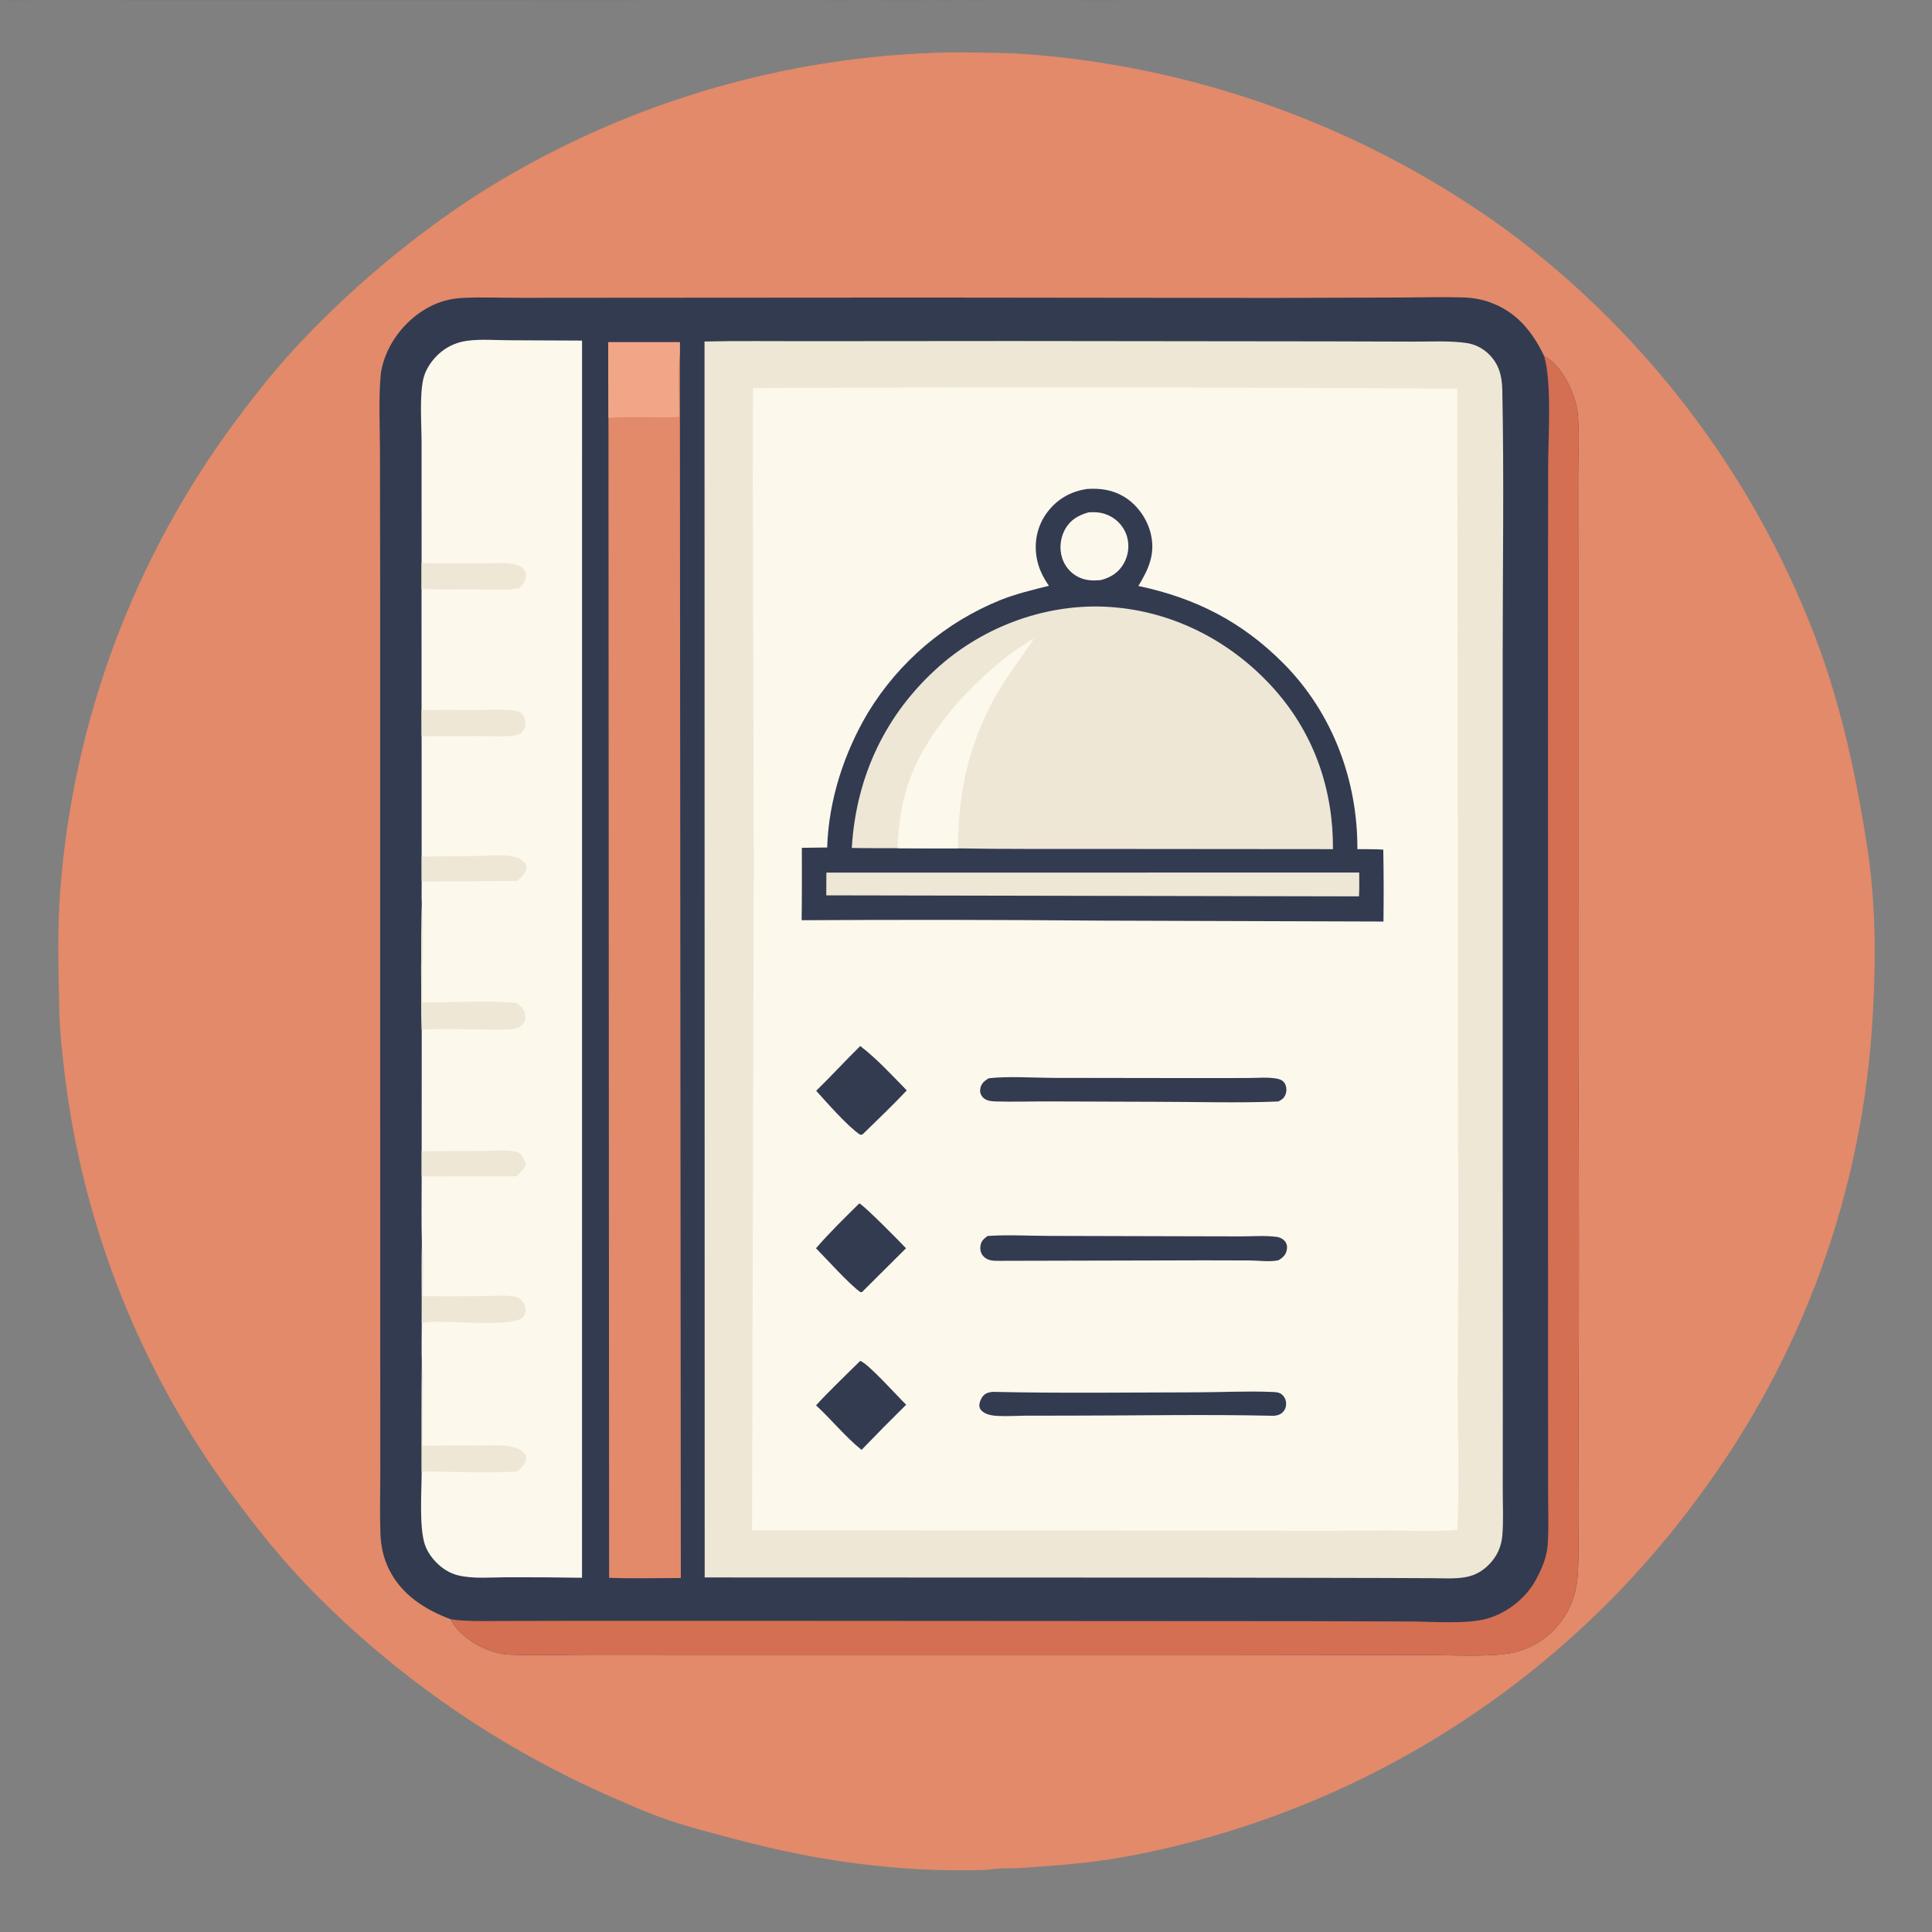
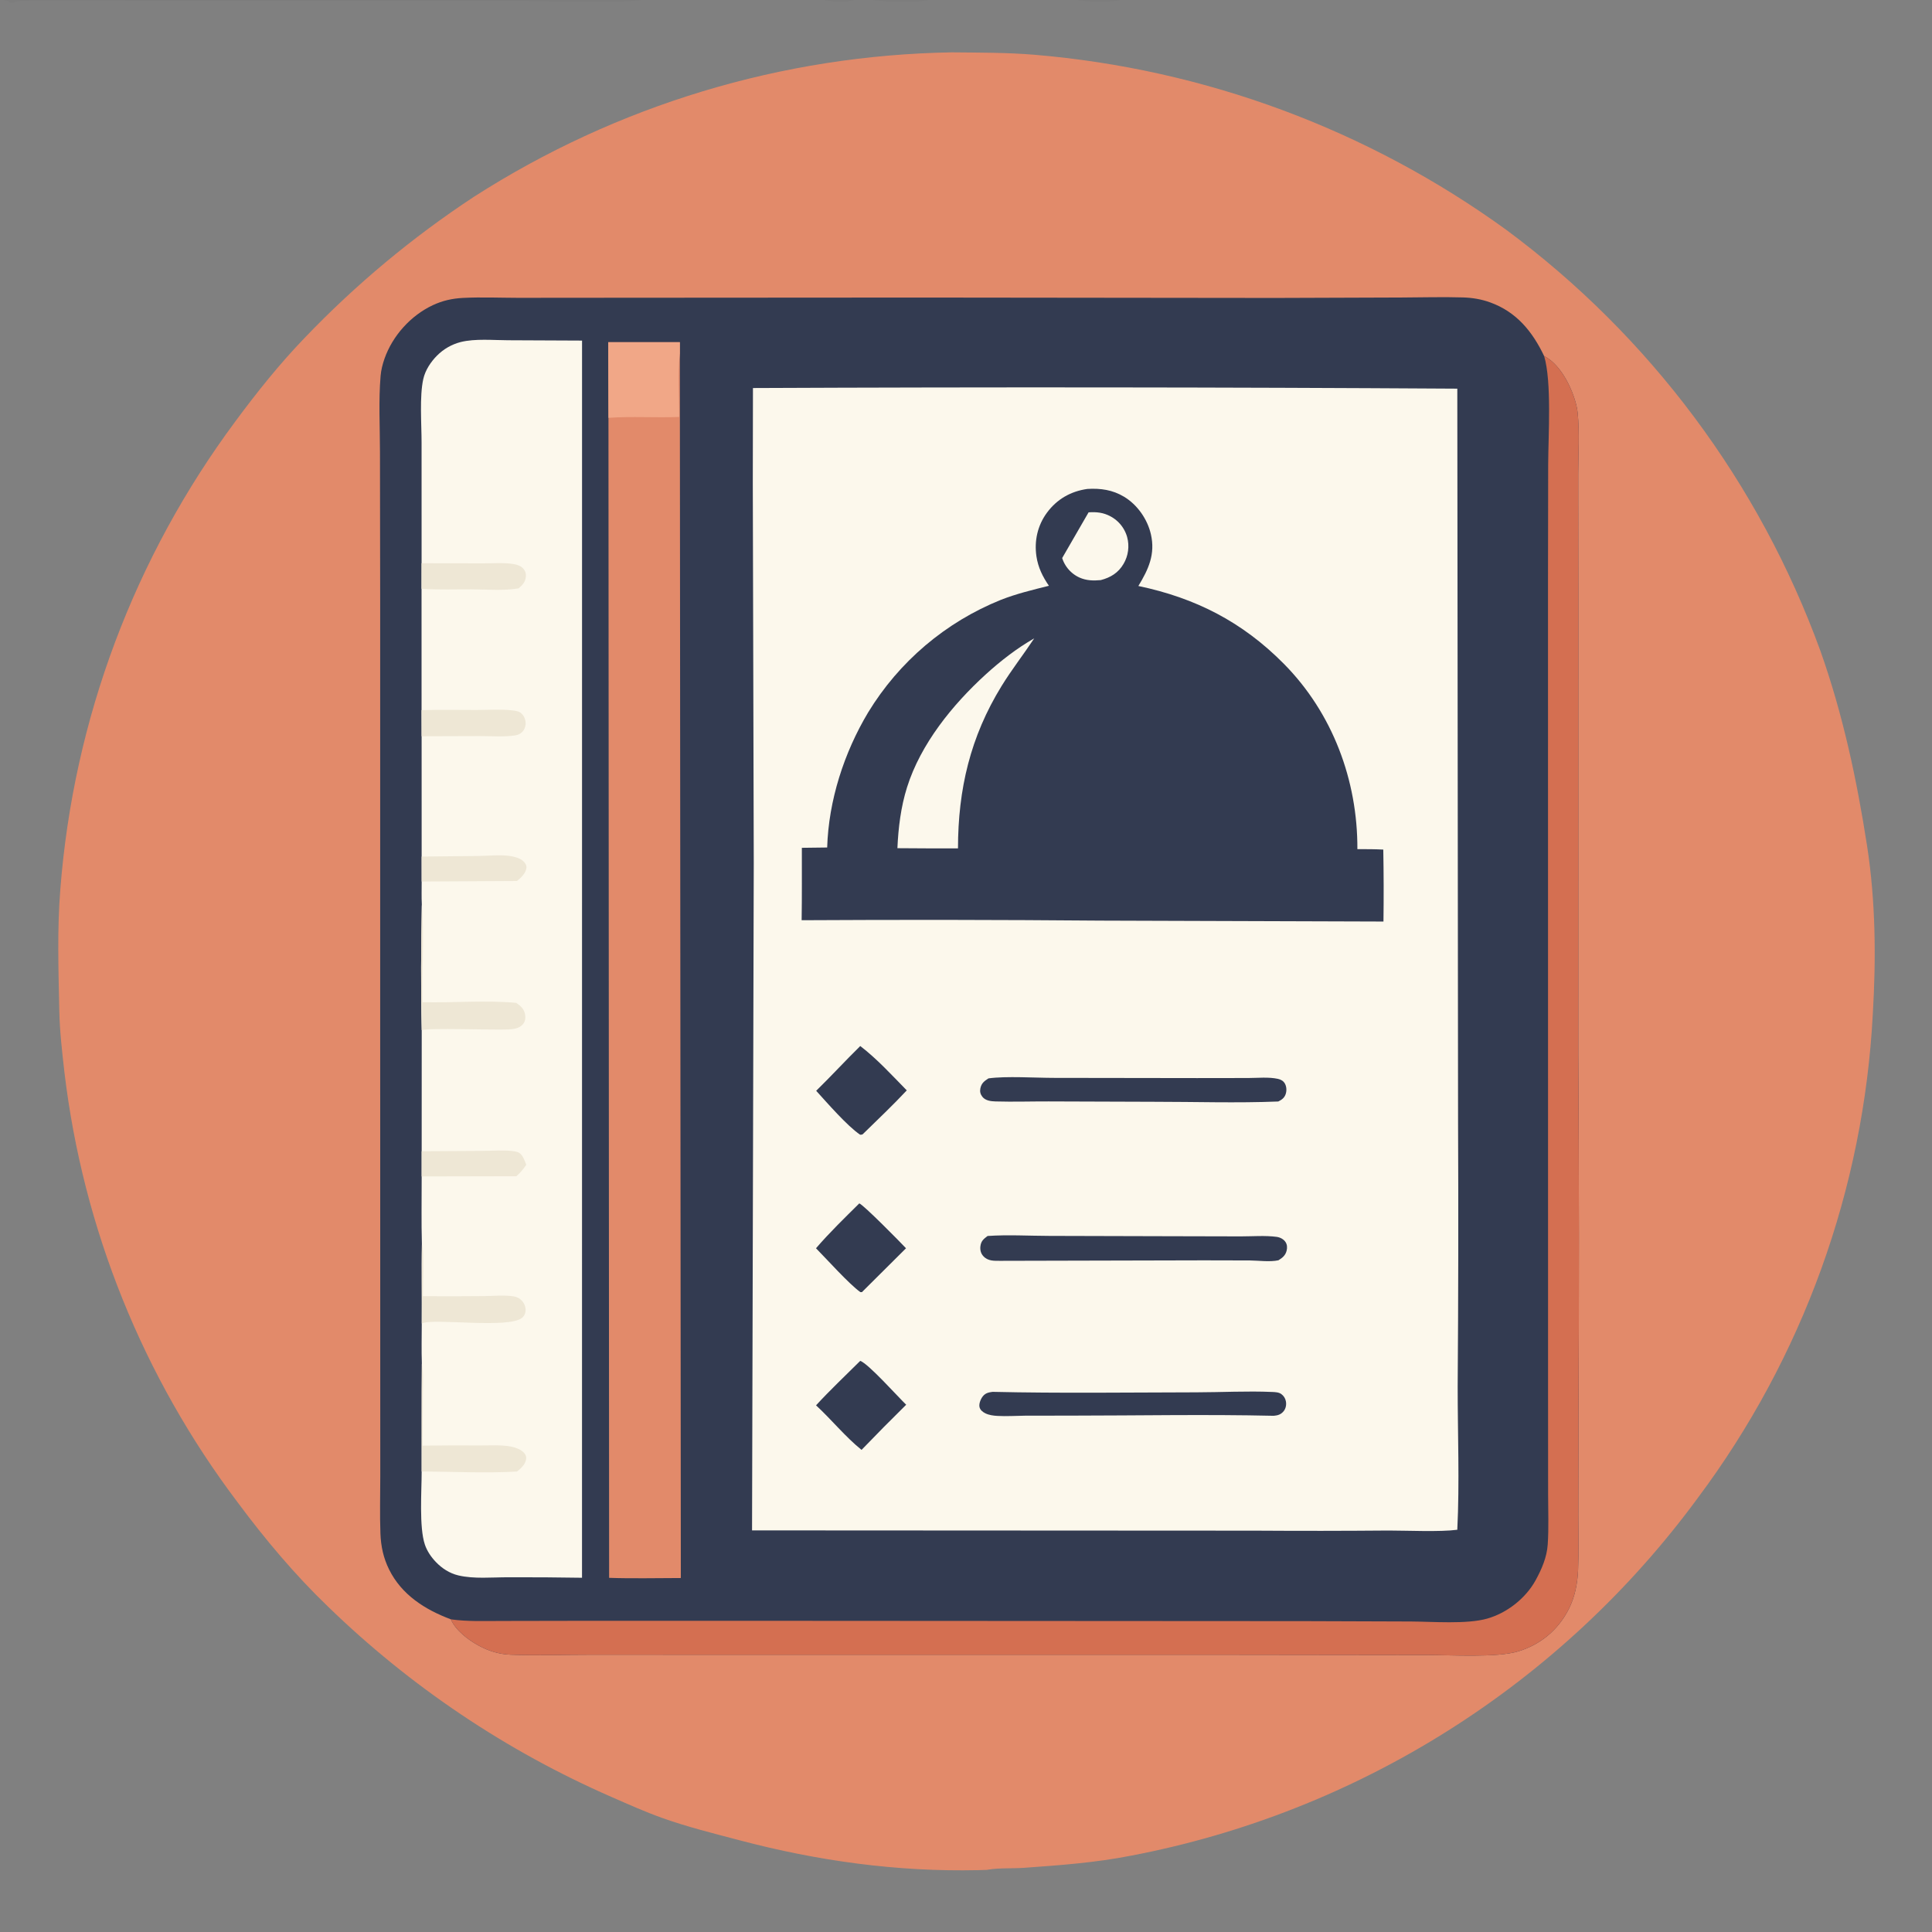
<svg xmlns="http://www.w3.org/2000/svg" width="32" height="32" viewBox="0 0 1024 1024">
  <rect x="0" y="0" width="1024" height="1024" fill="#808080" stroke="none" />
  <path fill="#e28a6a" d="M504.442 27.746c14.532.154 29.332.071 43.816 1.279q4.207.352 8.407.776 4.2.423 8.392.918t8.375 1.06q4.183.567 8.356 1.204t8.335 1.345 8.31 1.486q4.149.779 8.285 1.627 4.135.85 8.255 1.768 4.12.92 8.224 1.908 4.104.989 8.19 2.047 4.087 1.059 8.155 2.186t8.116 2.325q4.048 1.196 8.075 2.461 4.027 1.266 8.033 2.6 4.005 1.333 7.987 2.734t7.939 2.87 7.89 3.005q3.932 1.535 7.837 3.138 3.906 1.602 7.783 3.27 3.878 1.67 7.727 3.403 3.848 1.735 7.667 3.534 3.819 1.8 7.606 3.663 3.788 1.864 7.543 3.792t7.477 3.92q3.722 1.991 7.41 4.046 3.688 2.054 7.34 4.17 3.652 2.118 7.268 4.296t7.194 4.418 7.118 4.54q3.539 2.3 7.039 4.66t6.96 4.779q3.459 2.419 6.877 4.897 3.544 2.627 7.04 5.318t6.942 5.445q3.446 2.755 6.841 5.572t6.739 5.695q3.343 2.878 6.633 5.817t6.526 5.938q3.236 2.998 6.417 6.055 3.18 3.058 6.305 6.172 3.124 3.115 6.191 6.286t6.076 6.398q3.008 3.226 5.957 6.507t5.838 6.616q2.889 3.334 5.716 6.72 2.828 3.387 5.593 6.824 2.765 3.438 5.467 6.925 2.702 3.488 5.34 7.024t5.21 7.12 5.08 7.214q2.507 3.63 4.947 7.305t4.813 7.394q2.373 3.72 4.677 7.482 2.305 3.761 4.54 7.565 2.236 3.803 4.401 7.647 2.166 3.843 4.261 7.725 2.095 3.883 4.119 7.803t3.976 7.876 3.831 7.948q1.88 3.991 3.686 8.016t3.539 8.082 3.391 8.145 3.241 8.206 3.091 8.264c11.915 33.615 19.284 68.164 24.739 103.357 4.529 29.223 4.799 59.703 3.033 89.137q-.226 4.316-.531 8.628-.305 4.311-.69 8.616t-.848 8.602q-.464 4.298-1.007 8.586t-1.164 8.565-1.322 8.542-1.479 8.517q-.779 4.251-1.636 8.488t-1.792 8.456-1.947 8.422-2.102 8.385-2.256 8.344-2.409 8.302q-1.242 4.139-2.561 8.256-1.319 4.116-2.713 8.207t-2.864 8.156-3.014 8.101-3.162 8.045-3.309 7.986q-1.692 3.977-3.457 7.923-1.764 3.945-3.601 7.858t-3.746 7.79-3.888 7.72-4.03 7.648-4.17 7.571q-2.12 3.767-4.309 7.494t-4.446 7.413-4.582 7.33-4.715 7.244q-2.392 3.6-4.849 7.156t-4.979 7.066-5.109 6.973q-3.364 4.583-6.833 9.085t-7.045 8.923q-3.574 4.42-7.251 8.756-3.677 4.335-7.454 8.583t-7.653 8.407q-3.876 4.158-7.848 8.225t-8.038 8.039-8.224 7.849q-4.158 3.876-8.405 7.654t-8.582 7.456-8.755 7.252q-4.419 3.575-8.921 7.046t-9.084 6.835q-4.583 3.364-9.242 6.621-4.66 3.256-9.394 6.402-4.735 3.146-9.542 6.181-4.806 3.034-9.683 5.955t-9.82 5.728-9.952 5.496-10.077 5.262-10.198 5.024q-5.128 2.453-10.312 4.784-5.185 2.332-10.422 4.542t-10.525 4.296-10.623 4.049-10.715 3.8-10.8 3.547q-5.422 1.711-10.881 3.294t-10.955 3.038q-5.495 1.455-11.023 2.781t-11.085 2.522-11.141 2.262c-18.796 3.711-37.54 5.057-56.606 6.426-6.324.455-12.935-.038-19.173.987-.208.034-.414.074-.621.111q-2.293.088-4.587.139c-42.99.951-84.979-4.862-126.467-15.823-13.756-3.635-27.606-7.051-41.024-11.844-9.052-3.233-18.034-7.263-26.839-11.112q-5.211-2.277-10.37-4.67t-10.263-4.901-10.151-5.13q-5.046-2.622-10.032-5.357-4.987-2.734-9.911-5.58t-9.782-5.8q-4.859-2.955-9.651-6.019t-9.512-6.233q-4.722-3.17-9.371-6.445t-9.224-6.654-9.073-6.858q-4.497-3.48-8.916-7.06t-8.756-7.259q-4.337-3.678-8.591-7.452t-8.422-7.644-8.248-7.83c-17.391-16.676-33.482-35.819-47.814-55.145q-2.344-3.099-4.637-6.236t-4.532-6.311q-2.241-3.175-4.428-6.386-2.188-3.211-4.322-6.458-2.134-3.246-4.214-6.528t-4.106-6.597q-2.026-3.316-3.997-6.664-1.97-3.349-3.885-6.73-1.915-3.38-3.774-6.792-1.86-3.412-3.661-6.854-1.803-3.442-3.548-6.914t-3.432-6.971q-1.688-3.5-3.317-7.027t-3.2-7.081-3.083-7.133-2.965-7.183q-1.452-3.604-2.845-7.231t-2.726-7.277q-1.332-3.649-2.604-7.321t-2.484-7.363q-1.211-3.692-2.361-7.403t-2.24-7.441q-1.088-3.73-2.115-7.477-1.026-3.747-1.991-7.511t-1.867-7.543-1.743-7.572-1.617-7.601-1.49-7.626-1.365-7.65-1.238-7.671q-.588-3.841-1.112-7.691-.523-3.85-.984-7.708c-1.206-10.746-2.507-21.664-2.726-32.481-.436-21.502-1.2-43.511.57-64.96q.325-4.179.723-8.351t.87-8.337q.471-4.165 1.016-8.32.544-4.156 1.161-8.302.618-4.145 1.308-8.279t1.453-8.256q.762-4.121 1.597-8.228.835-4.108 1.742-8.2t1.885-8.167q.979-4.076 2.029-8.133 1.05-4.058 2.17-8.096 1.122-4.039 2.314-8.057t2.454-8.015 2.594-7.971 2.734-7.924 2.873-7.874 3.01-7.823q1.54-3.899 3.148-7.769t3.283-7.712 3.419-7.654 3.552-7.592q1.81-3.781 3.685-7.529t3.817-7.463q1.94-3.715 3.947-7.395 2.006-3.68 4.076-7.324t4.205-7.251q2.134-3.608 4.331-7.177t4.456-7.099q2.26-3.531 4.581-7.021t4.703-6.938 4.824-6.855 4.944-6.769c11.337-15.317 23.326-30.32 36.563-44.05q10.109-10.569 20.798-20.552t21.924-19.347q11.234-9.364 22.979-18.081t23.961-16.757q3.525-2.262 7.088-4.463t7.165-4.339q3.601-2.138 7.239-4.215 3.637-2.075 7.31-4.088t7.38-3.962 7.448-3.833q3.74-1.885 7.512-3.704 3.773-1.82 7.576-3.574t7.637-3.441q3.833-1.688 7.694-3.31 3.862-1.62 7.751-3.175t7.805-3.04q3.916-1.487 7.856-2.906 3.941-1.418 7.906-2.769 3.964-1.35 7.952-2.631 3.987-1.282 7.996-2.494t8.038-2.355 8.078-2.215 8.115-2.076q4.067-1.002 8.15-1.934t8.182-1.794q4.098-.86 8.211-1.651 4.113-.79 8.24-1.51 4.126-.718 8.264-1.365 4.137-.648 8.286-1.224 4.148-.575 8.306-1.079t8.324-.936 8.339-.791 8.351-.647 8.361-.502 8.369-.358q4.185-.143 8.373-.213" />
  <path fill="#333b51" d="M238.974 858.28c-13.66-5.112-26.111-12.976-32.768-26.466-3.015-6.11-4.311-12.24-4.569-19.015-.38-9.999-.085-20.111-.083-30.12l-.014-55.614-.035-179.038-.006-230.546-.104-77.98c-.008-13.27-.778-27.028.329-40.246.26-3.105 1.036-6.196 2.067-9.132 4.282-12.198 13.914-22.89 25.632-28.377 5.149-2.412 10.285-3.551 15.944-3.841 9.675-.497 19.517-.063 29.214-.047l51.114-.041 163.657-.101 186.553.205 66.823-.232c10.833-.032 21.771-.376 32.595-.045 5.04.155 9.753.92 14.507 2.638 13.944 5.038 22.393 15.435 28.598 28.444 7.608 3.823 13.238 13.994 15.831 21.834.854 2.583 1.618 5.257 1.904 7.968 1.124 10.639.326 22.11.323 32.818l.059 62.685-.025 245.041q.633 96.086.1 192.173l-.08 52.071c-.005 9.532.277 19.151-.113 28.671-.3 7.32-1.687 14.521-5.063 21.074-5.647 10.958-14.84 18.567-26.611 22.185-11.382 3.498-35.934 1.898-48.711 1.961l-103.833-.134-250.946-.004-88.389-.032c-13.973-.013-28.217.531-42.163-.008-6.12-.236-11.606-1.906-16.983-4.821-5.496-2.98-12.209-8.047-14.754-13.928" />
  <path fill="#d46f51" d="M818.428 188.726c7.608 3.823 13.238 13.994 15.831 21.834.854 2.583 1.618 5.257 1.904 7.968 1.124 10.639.326 22.11.323 32.818l.059 62.685-.025 245.041q.633 96.086.1 192.173l-.08 52.071c-.005 9.532.277 19.151-.113 28.671-.3 7.32-1.687 14.521-5.063 21.074-5.647 10.958-14.84 18.567-26.611 22.185-11.382 3.498-35.934 1.898-48.711 1.961l-103.833-.134-250.946-.004-88.389-.032c-13.973-.013-28.217.531-42.163-.008-6.12-.236-11.606-1.906-16.983-4.821-5.496-2.98-12.209-8.047-14.754-13.928 8.786 1.249 17.886.872 26.745.866l36.673-.068 120.48-.001 269.106.159 55.812.191c11.462.053 29.56 1.536 40.369-1.506 10.494-2.953 20.467-10.734 25.72-20.304 3.261-5.939 5.986-12.202 6.448-19.037.596-8.823.202-17.894.201-26.748l-.024-49.485-.009-149.229-.021-285.386.088-61.464c.069-15.615 1.935-43.826-2.134-57.542" />
-   <path fill="#eee7d5" d="m536.856 180.748 167.022.187 45.821.128c9.005.03 18.644-.544 27.554.727q.825.124 1.638.312t1.609.438 1.57.561 1.522.682 1.465.797 1.399.908 1.324 1.014 1.241 1.113c5.417 5.273 7.071 11.533 7.223 18.859.964 46.61.217 93.426.216 140.053v253.388l.058 146.104-.024 43.961c-.003 7.882.428 16.093-.235 23.938-.51 6.018-2.929 11.179-7.191 15.45-3.392 3.4-7.389 5.655-12.128 6.516-5.801 1.053-12.046.616-17.929.584l-24.45-.102-99.311-.207-261.755-.077-.081-655.084c17.834-.4 35.735-.14 53.577-.167z" />
  <path fill="#fcf8ec" d="M399.082 205.666q186.662-.819 373.322.331l.402 389.072q.321 69.838-.207 139.675c-.016 25.247 1.048 50.863-.201 76.062-9.162 1.219-26.343.416-36.345.407q-35.475.302-70.951.066l-266.5-.141.907-353.826-.51-201.044.083-50.602" />
  <path fill="#333b51" d="M576.298 259.147c7.007-.421 13.384.471 19.472 4.131 7.047 4.236 12.407 11.896 14.231 19.895 2.411 10.572-1.255 18.537-6.643 27.412 30.349 6.372 55.093 19.01 77.067 41.201 25.865 26.122 39.178 61.81 39.018 98.289 4.59-.036 9.14-.011 13.726.22q.348 19.068.095 38.138l-149.889-.483q-79.242-.665-158.486-.215c.207-12.784.087-25.59.114-38.377l13.419-.166c.747-24.903 8.964-50.321 21.737-71.636q1.524-2.503 3.148-4.943 1.623-2.44 3.343-4.813t3.533-4.675q1.814-2.303 3.718-4.531t3.896-4.377 4.068-4.218q2.077-2.068 4.234-4.052t4.393-3.879 4.545-3.7q2.309-1.804 4.689-3.515 2.379-1.71 4.826-3.324t4.955-3.129 5.077-2.927q2.567-1.413 5.189-2.722 2.623-1.309 5.295-2.512t5.391-2.298c8.266-3.247 16.894-5.322 25.493-7.464-3.31-4.802-5.733-9.729-6.606-15.543-1.24-8.255.592-16.463 5.573-23.205 5.31-7.188 12.595-11.329 21.379-12.582" />
-   <path fill="#eee7d5" d="M451.468 449.428c2.262-37.892 17.907-71.161 46.38-96.318 24.384-21.545 57.602-33.539 90.197-31.416 34.327 2.235 65.647 18.751 88.169 44.505 20.605 23.562 30.468 52.755 30.287 83.863l-126.834-.107c-23.962-.053-47.956.139-71.914-.29q-16.054.031-32.107-.11c-8.054-.037-16.128.051-24.178-.127" />
  <path fill="#fcf8ec" d="M475.646 449.555c.476-10.864 1.831-21.894 5.114-32.307 7.23-22.935 24.003-43.642 41.6-59.703 7.79-7.11 16.626-13.985 25.792-19.196-5.619 8.482-11.956 16.589-17.285 25.243-16.566 26.903-23.085 54.691-23.114 86.073q-16.054.031-32.107-.11" />
-   <path fill="#eee7d5" d="m438 462.497 282.413-.03c.044 4.214.082 8.411-.109 12.622l-282.364-.541z" />
-   <path fill="#fcf8ec" d="M576.971 271.556c4.263-.286 7.836.083 11.658 2.145q.398.214.786.448.387.233.762.486t.736.525.709.561.68.596.65.63q.316.323.616.661.3.339.583.692.282.353.546.72t.51.747.472.771.432.795q.206.402.391.815t.35.834.308.85.264.865q.238.885.387 1.788.15.904.209 1.818t.027 1.83-.153 1.823q-.122.908-.333 1.799-.211.892-.509 1.758t-.681 1.698q-.382.833-.845 1.623c-2.764 4.775-6.891 7.275-12.11 8.636-3.926.374-7.677.274-11.327-1.38q-.402-.185-.794-.391t-.773-.431q-.381-.226-.749-.472-.369-.245-.724-.509t-.697-.546-.667-.582q-.326-.299-.636-.615t-.603-.648-.569-.678-.533-.707-.495-.733q-.238-.374-.457-.759-.218-.385-.416-.781-.199-.395-.376-.801t-.334-.82-.29-.836c-1.612-4.918-1.004-10.621 1.479-15.147 2.821-5.14 7.095-7.532 12.516-9.078" />
+   <path fill="#fcf8ec" d="M576.971 271.556c4.263-.286 7.836.083 11.658 2.145q.398.214.786.448.387.233.762.486t.736.525.709.561.68.596.65.63q.316.323.616.661.3.339.583.692.282.353.546.72t.51.747.472.771.432.795q.206.402.391.815t.35.834.308.85.264.865q.238.885.387 1.788.15.904.209 1.818t.027 1.83-.153 1.823q-.122.908-.333 1.799-.211.892-.509 1.758t-.681 1.698q-.382.833-.845 1.623c-2.764 4.775-6.891 7.275-12.11 8.636-3.926.374-7.677.274-11.327-1.38q-.402-.185-.794-.391t-.773-.431q-.381-.226-.749-.472-.369-.245-.724-.509t-.697-.546-.667-.582q-.326-.299-.636-.615t-.603-.648-.569-.678-.533-.707-.495-.733q-.238-.374-.457-.759-.218-.385-.416-.781-.199-.395-.376-.801t-.334-.82-.29-.836" />
  <path fill="#333b51" d="M523.433 655.097c10.772-.748 21.915-.069 32.736-.046l64.612.171 36.918.087c6.104 0 12.911-.553 18.938.251 1.833.245 3.738 1.214 4.753 2.805.856 1.343.921 2.968.556 4.479-.616 2.546-2.196 3.811-4.337 5.125-4.476.994-10.504.152-15.118.097l-24.366-.058-107.673.257c-3.475-.014-6.758.27-9.3-2.514-1.312-1.437-1.748-3.283-1.517-5.188.341-2.809 1.659-3.841 3.798-5.466m.485-83.536c9.377-1.297 24.743-.264 34.818-.266l75.749.108 27.173-.038c4.956-.018 10.826-.623 15.655.447 1.621.359 2.959 1.103 3.769 2.621.881 1.65.935 3.881.293 5.622-.716 1.945-2.086 2.864-3.86 3.756-21.938.891-44.249.138-66.217.149l-55.552-.188c-9.334-.024-18.746.28-28.066.01-2.483-.072-5.417-.38-7.057-2.539-1.039-1.369-1.342-2.751-1.002-4.408.558-2.718 2.063-3.833 4.297-5.274m2.144 166.146c35.959.82 72.018.311 107.988.255 13.298-.02 26.945-.775 40.2-.196 1.585.069 3.556.126 4.89 1.123 1.3.971 2.117 2.249 2.415 3.849.329 1.763-.016 3.717-1.134 5.146-1.404 1.797-3.113 2.327-5.296 2.513-35.888-.819-71.896-.105-107.794-.091l-23.861.029c-4.889.052-9.911.401-14.791.126-2.203-.125-4.506-.419-6.504-1.419-1.408-.705-2.733-1.785-3.043-3.417-.332-1.746.735-4.293 1.844-5.624 1.409-1.69 2.997-1.995 5.086-2.294m-70.103-183.292c8.914 6.853 16.798 15.486 24.652 23.506-7.464 8.003-15.527 15.563-23.334 23.236-.494.296-.818.249-1.382.272-6.792-4.573-17.462-16.864-23.296-23.293 7.935-7.751 15.438-15.943 23.36-23.721m-.514 83.408c2.316.831 21.855 20.649 24.763 23.785l-23.352 23.231-.846.011c-6.048-4.324-17.794-17.453-23.509-23.245 7.105-8.264 15.194-16.108 22.944-23.782m.493 83.467c4.221 1.371 20.052 19.111 24.361 23.244q-11.99 11.809-23.662 23.932c-8.655-6.979-15.925-16.047-24.114-23.613 7.446-8.109 15.607-15.794 23.415-23.563" />
  <path fill="#fcf8ec" d="m223.452 298.513-.008-63.87c.003-9.793-1.158-24.661.927-33.836 1.05-4.62 3.969-9.038 7.303-12.375q.64-.642 1.321-1.24t1.4-1.149 1.473-1.054q.755-.502 1.541-.953t1.6-.848q.815-.397 1.654-.74t1.699-.628 1.737-.513c7.761-1.947 17.308-.976 25.298-.966l38.447.174.655.006-.017 655.724q-19.572-.326-39.147-.259c-8.485-.015-18.148.967-26.388-.985-4.615-1.093-8.651-3.691-11.913-7.092-2.517-2.625-4.678-5.792-5.845-9.253-3.103-9.202-1.7-28.436-1.696-38.732.031-19.064-.137-38.137.1-57.2-.247-7.054-.064-14.161-.047-21.221.173-13.955-.283-27.927.069-41.879-.343-11.998-.089-24.08-.118-36.087l.004-13.352.024-64.168c-.523-22.084-.342-44.506.055-66.594-.223-4.027-.06-8.151-.08-12.19l-.012-13.237-.018-63.762-.032-13.84-.011-64.33z" />
  <path fill="#eee7d5" d="M223.58 479.423c1.355 17.099-.013 34.605.376 51.761 16.439.396 33.314-1.138 49.669.351 2.361 1.671 4.189 3.205 4.68 6.198.304 1.849.102 3.632-1.143 5.115-1.898 2.262-5.008 2.652-7.772 2.788-7.636.375-42.36-.945-45.865.381-.523-22.084-.342-44.506.055-66.594m.035 180.201c1.347 2.311.46 22.917.539 27.374q16.046.128 32.092-.047c5.088-.033 10.864-.616 15.868.122 1.666.246 3.153.945 4.338 2.151 1.327 1.35 2.203 3.385 2.116 5.295-.071 1.569-.537 2.764-1.723 3.832-6.864 6.179-47.702.058-53.299 3.152l.069-41.879m-.022 63.1c.987 5.457.554 11.568.535 17.114l-.165 26.379q15.338-.204 30.678-.106c5.184.029 10.921-.389 16.014.568 2.401.451 5.51 1.511 7.158 3.428.875 1.019 1.223 1.952 1.031 3.298-.398 2.784-2.752 4.902-4.795 6.535-16.682.98-33.825.062-50.556-.016l.1-57.2m-.155-346.33c9.768-.268 19.565-.075 29.338-.084 6.02-.005 12.503-.483 18.467.173 1.709.189 3.76.379 5.075 1.61q.286.271.541.57.255.3.476.625.222.326.407.673.185.347.332.712.147.365.254.744.106.379.172.767.066.388.089.781.023.393.004.786c-.098 1.708-.818 3.346-2.105 4.489-1.025.911-2.22 1.37-3.566 1.565-5.862.849-12.371.333-18.303.329l-31.149.1zm.014-77.881l32.028.095c5.367.015 11.361-.511 16.64.34 1.825.295 3.92.957 5.199 2.382 1.117 1.245 1.557 2.661 1.402 4.311-.271 2.88-1.781 4.377-3.839 6.207-7.898 1.356-16.875.562-24.881.525-8.783-.041-17.815.321-26.574-.309zm.049 311.672l32.376-.192c5.208-.03 10.857-.536 16.002.123 1.59.203 3.01.43 4.176 1.635 1.371 1.416 2.159 3.772 2.884 5.592-1.578 2.361-3.118 4.174-5.246 6.083l-50.196.111zm-.013-156.189l30.154-.31c5.377-.085 11.228-.727 16.535-.012 2.408.325 5.593 1.164 7.369 2.948.854.858 1.554 1.896 1.49 3.167-.146 2.885-2.94 5.533-5.05 7.161l-50.486.283z" />
  <path fill="#e28a6a" d="m322.383 181.376 37.947-.006-.001 5.869.527 649.148c-12.637 0-25.388.346-38.012-.098l-.346-614.83z" />
  <path fill="#f1a787" d="m322.383 181.376 37.947-.006-.001 5.869c-1.215 10.958-.283 22.691-.342 33.756-12.472.509-25.064-.413-37.489.464z" />
  <g fill="#010002">
    <path fill-opacity=".02" d="M1.827 0h337.778c-5.657 1.795-53.718.638-62.93.558L80.603.566C73.04.563 11.69-.25 8.67.854c-1.036.378-1.81.52-2.914.636-1.01-.547-1.88-.986-3-1.267z" />
    <path fill-opacity=".027" d="M462.792 0h29.4c-4.295 1.45-24.585 1.1-29.4 0m108.384 0h22.121l-.224.24c-2.379.834-19.533.81-21.897-.24M436.804 0h15.832c-3.991 1.464-11.773.997-15.832 0" />
-     <path fill-opacity=".02" d="M494.915 0h11.955c-2.783 1.405-8.902.663-11.955 0m15.906 0h10.485l-.493.487c-3.252.216-6.829.364-9.992-.487" />
  </g>
</svg>